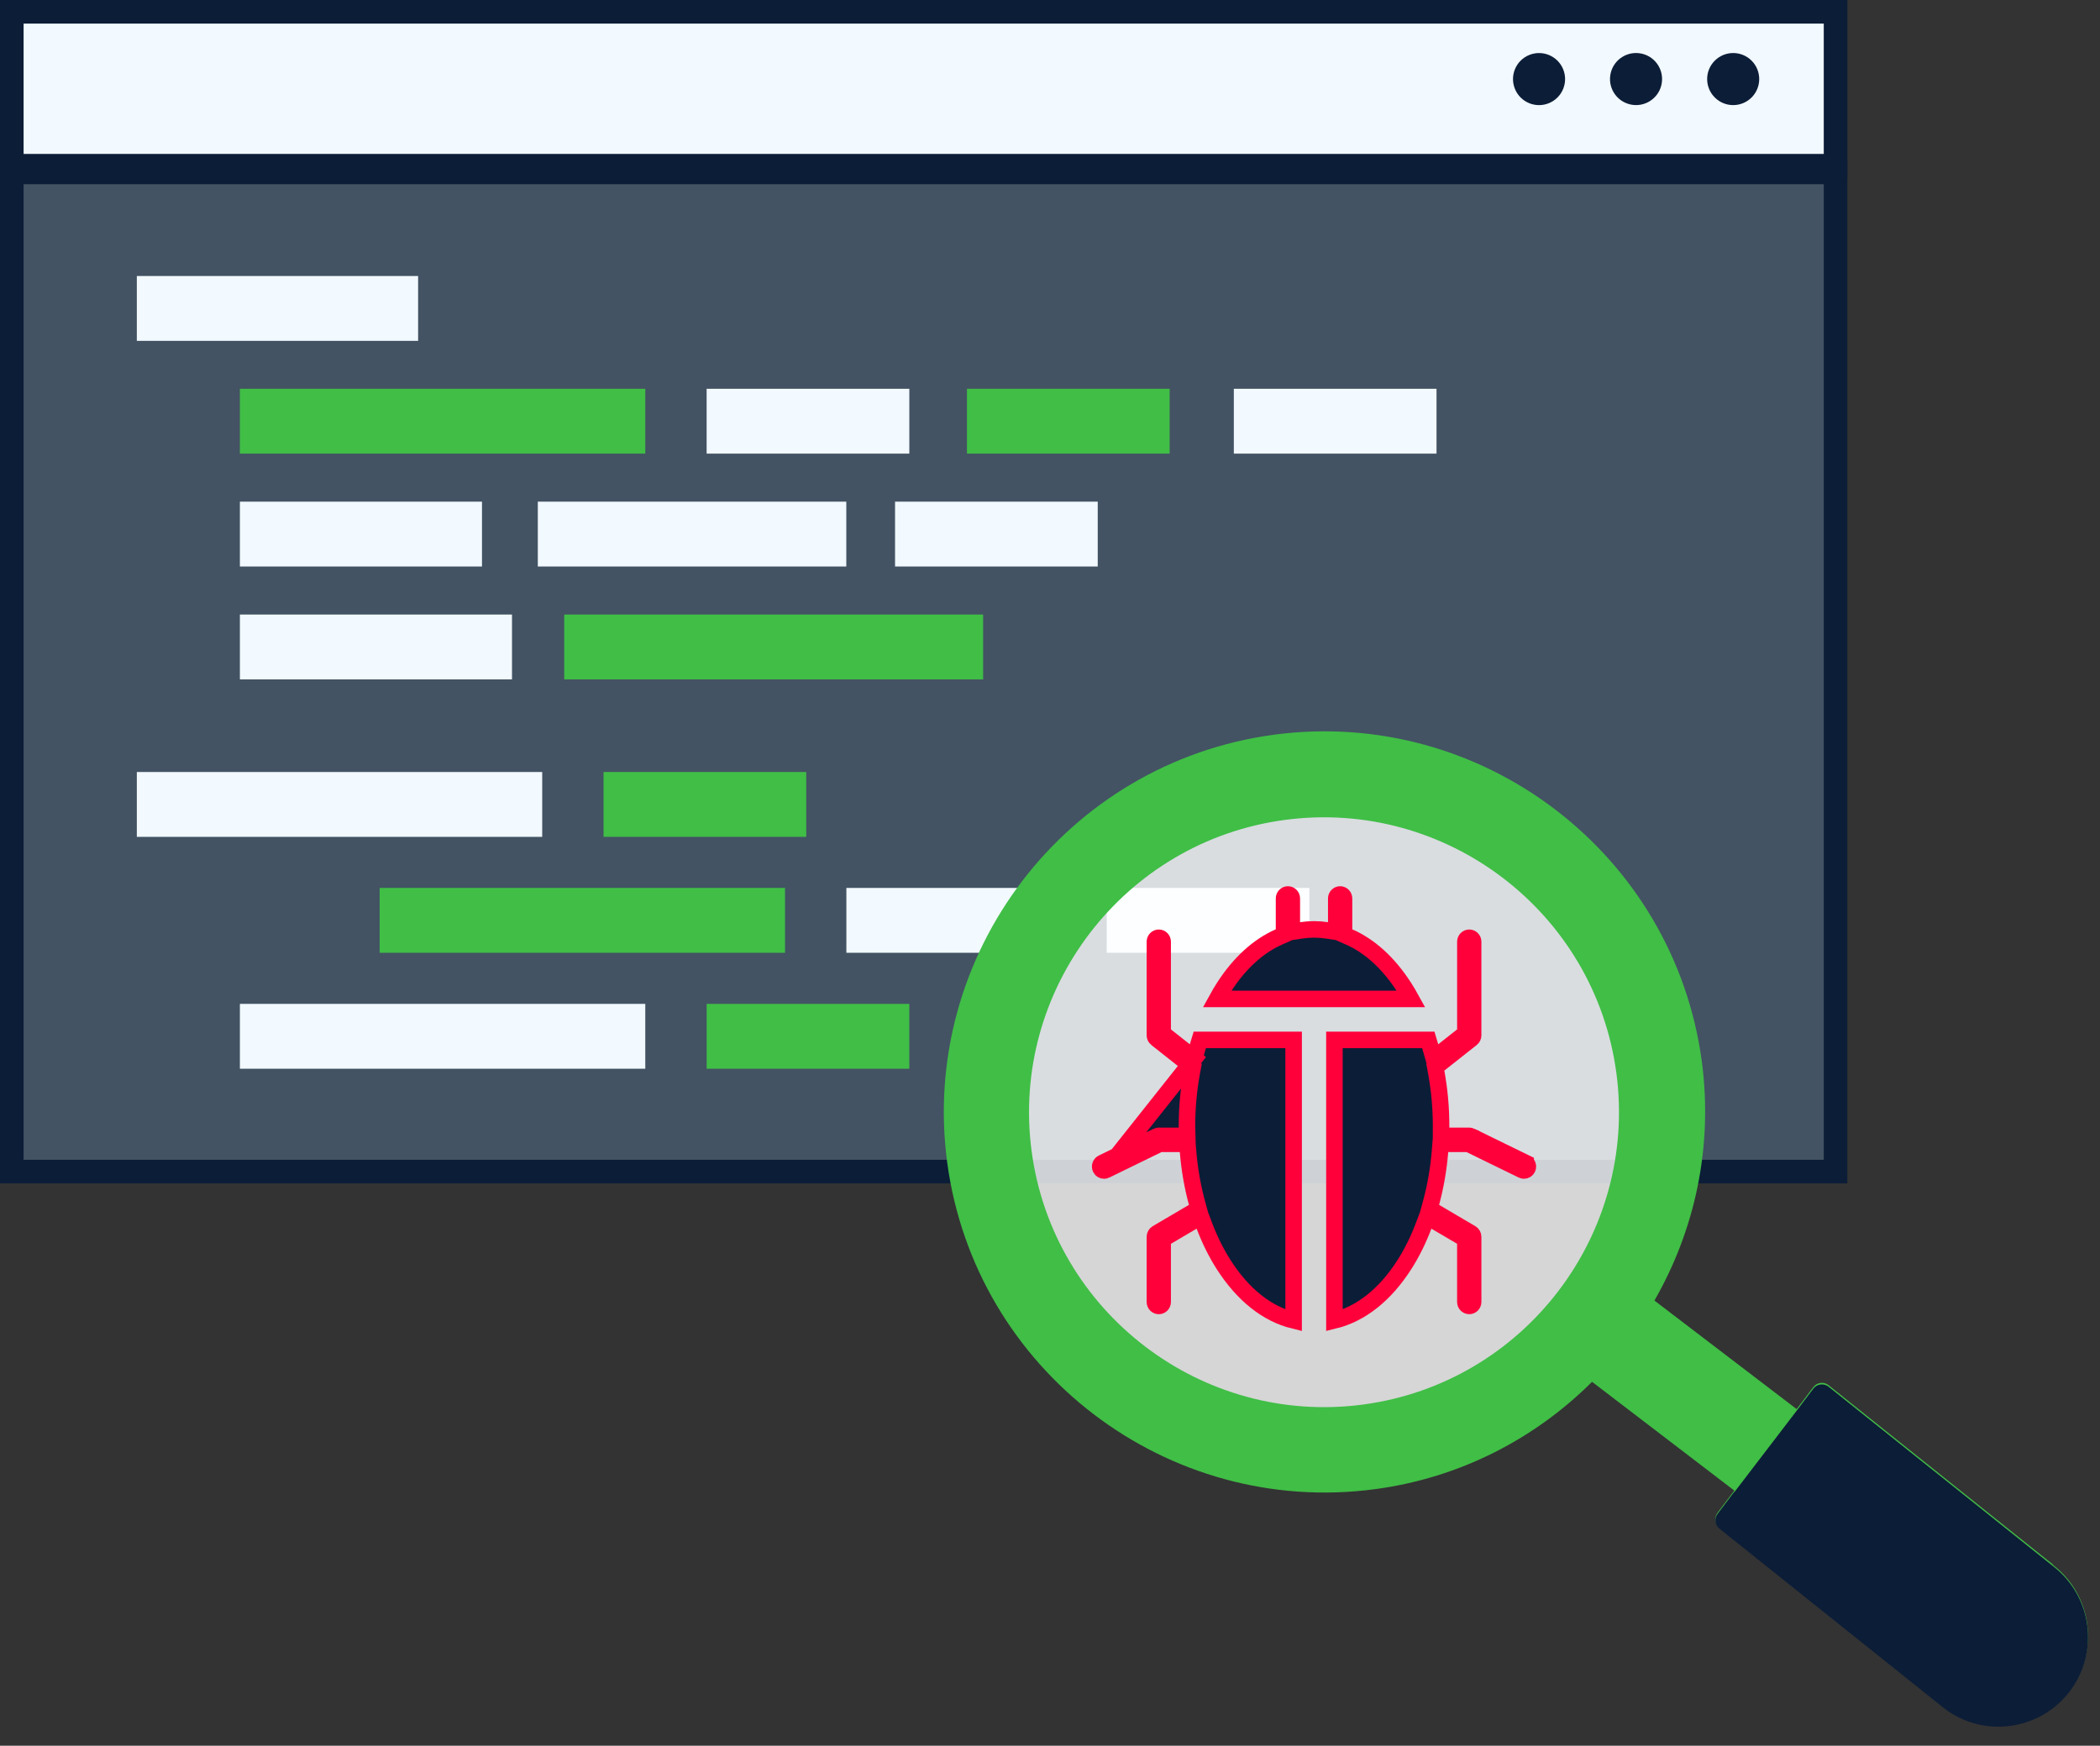
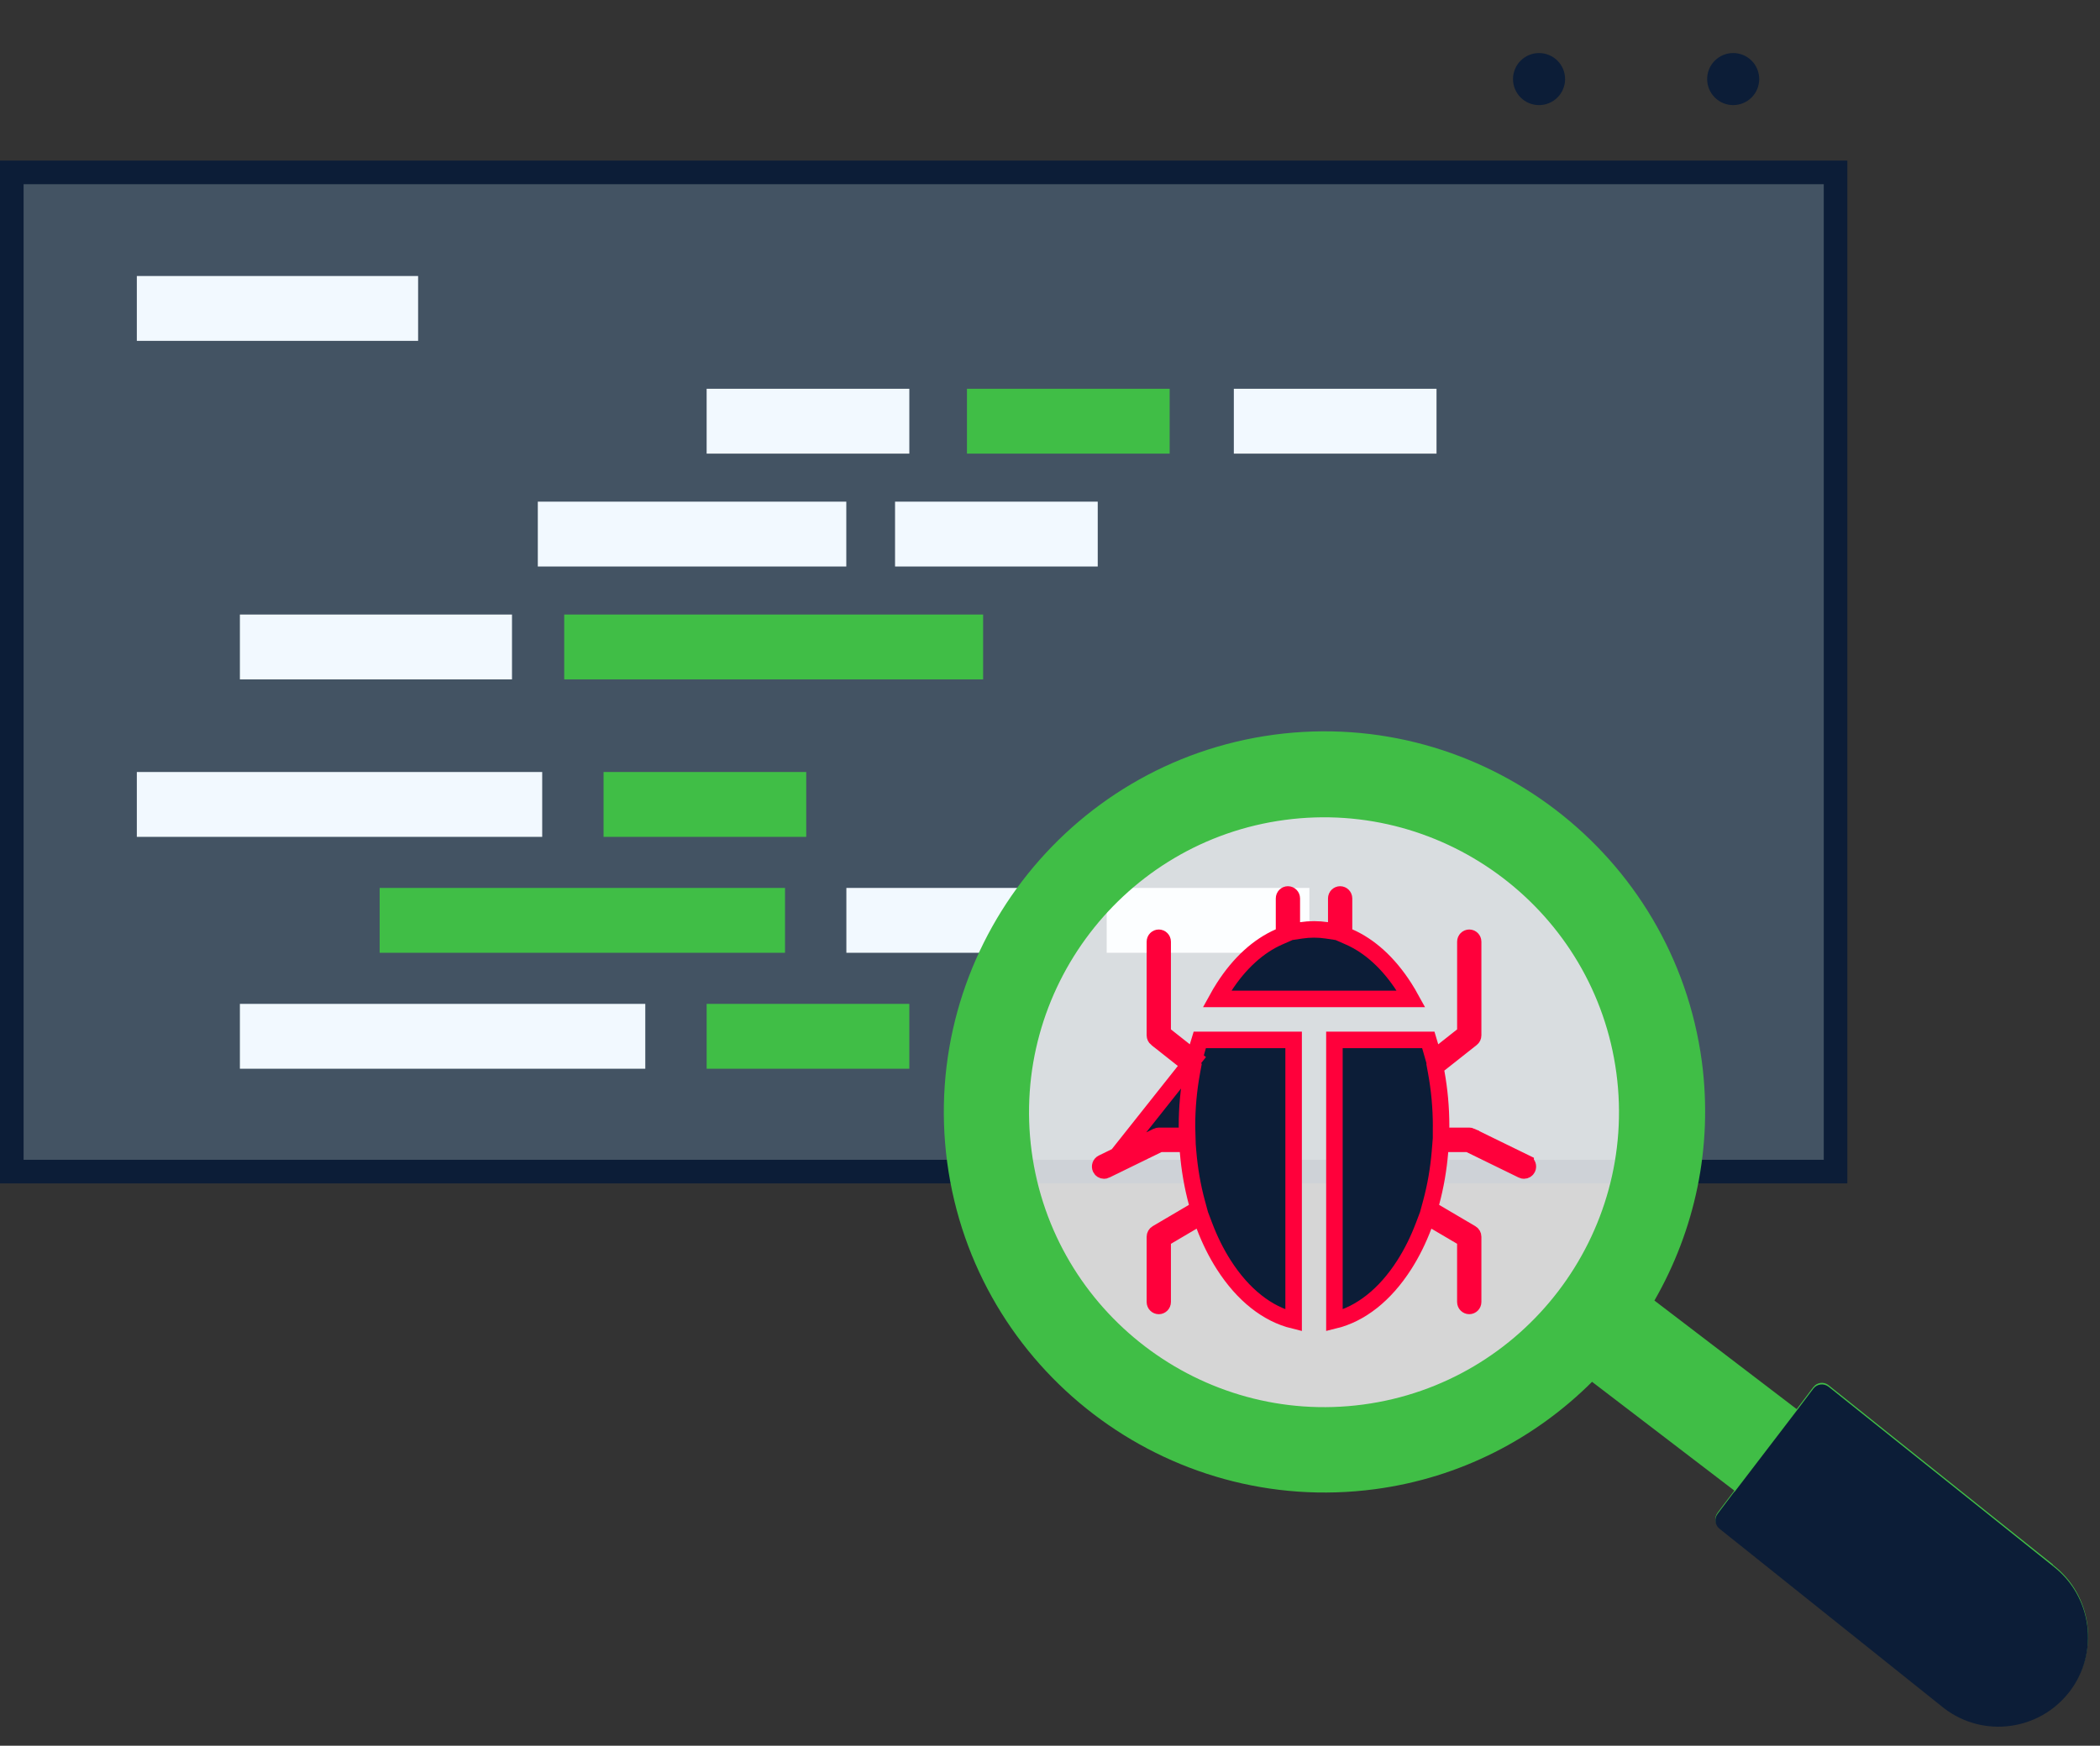
<svg xmlns="http://www.w3.org/2000/svg" width="89" height="74" viewBox="0 0 89 74" fill="none">
  <rect x="0" y="0" width="89" height="74" fill="#333333" stroke="none" />
-   <rect x="0.5" y="0.5" width="77.293" height="6.525" fill="#F2F9FF" stroke="#0C1D37" />
  <path d="M65.648 4.372C66.212 4.139 66.479 3.493 66.246 2.93C66.013 2.367 65.367 2.1 64.804 2.333C64.241 2.566 63.973 3.212 64.207 3.775C64.44 4.338 65.085 4.605 65.648 4.372Z" fill="#0C1D37" />
-   <path d="M70.411 3.605C70.551 3.011 70.184 2.417 69.591 2.277C68.997 2.137 68.403 2.504 68.263 3.098C68.123 3.691 68.49 4.285 69.084 4.425C69.677 4.565 70.271 4.198 70.411 3.605Z" fill="#0C1D37" />
  <path d="M74.234 4.132C74.665 3.701 74.665 3.002 74.234 2.571C73.803 2.141 73.105 2.14 72.674 2.571C72.243 3.002 72.243 3.701 72.674 4.132C73.105 4.563 73.803 4.563 74.234 4.132Z" fill="#0C1D37" />
  <path d="M0.5 49.664V7.308H77.793V49.664H0.5Z" fill="#435363" stroke="#0C1D37" />
  <path d="M17.72 11.7H5.799V14.449H17.72V11.7Z" fill="#F2F9FF" />
-   <path d="M27.348 16.48H10.167V19.229H27.348V16.48Z" fill="#40BE46" />
  <path d="M38.538 16.48H29.948V19.229H38.538V16.48Z" fill="#F2F9FF" />
  <path d="M49.571 16.48H40.981V19.229H49.571V16.48Z" fill="#40BE46" />
  <path d="M60.881 16.48H52.291V19.229H60.881V16.48Z" fill="#F2F9FF" />
-   <path d="M20.427 21.265H10.167V24.014H20.427V21.265Z" fill="#F2F9FF" />
+   <path d="M20.427 21.265V24.014H20.427V21.265Z" fill="#F2F9FF" />
  <path d="M35.867 21.265H22.793V24.014H35.867V21.265Z" fill="#F2F9FF" />
  <path d="M46.523 21.265H37.933V24.014H46.523V21.265Z" fill="#F2F9FF" />
  <path d="M21.699 26.05H10.167V28.799H21.699V26.05Z" fill="#F2F9FF" />
  <path d="M41.666 26.05H23.912V28.799H41.666V26.05Z" fill="#40BE46" />
  <path d="M22.979 32.725H5.799V35.474H22.979V32.725Z" fill="#F2F9FF" />
  <path d="M34.169 32.725H25.579V35.474H34.169V32.725Z" fill="#40BE46" />
  <path d="M33.27 37.639H16.09V40.388H33.27V37.639Z" fill="#40BE46" />
  <path d="M44.46 37.639H35.87V40.388H44.46V37.639Z" fill="#F2F9FF" />
  <path d="M55.493 37.639H46.903V40.388H55.493V37.639Z" fill="#F2F9FF" />
  <path d="M27.348 42.554H10.167V45.303H27.348V42.554Z" fill="#F2F9FF" />
  <path d="M38.538 42.554H29.948V45.303H38.538V42.554Z" fill="#40BE46" />
  <path d="M55.644 62.045C64.047 62.045 70.859 55.233 70.859 46.83C70.859 38.427 64.047 31.615 55.644 31.615C47.241 31.615 40.429 38.427 40.429 46.83C40.429 55.233 47.241 62.045 55.644 62.045Z" fill="white" fill-opacity="0.8" />
  <path d="M87.003 66.317L77.487 58.71C77.285 58.558 77.006 58.6 76.854 58.794L76.145 59.732L70.116 55.13C71.822 52.158 72.607 48.646 72.126 44.998C70.944 36.183 62.813 29.969 53.998 31.143C45.183 32.325 38.969 40.456 40.142 49.27C41.324 58.085 49.455 64.299 58.27 63.126C61.892 62.645 65.067 60.973 67.473 58.575L73.502 63.185L72.793 64.122C72.641 64.325 72.683 64.603 72.877 64.755L82.393 72.363C84.056 73.638 86.437 73.317 87.712 71.654C88.987 69.99 88.666 67.609 87.003 66.334V66.317ZM43.722 48.806C42.81 41.975 47.623 35.668 54.454 34.756C61.284 33.844 67.592 38.657 68.504 45.488C69.415 52.319 64.603 58.626 57.772 59.538C50.941 60.449 44.634 55.637 43.722 48.806Z" fill="#40BE46" />
  <path d="M73.502 63.235L72.793 64.172C72.641 64.375 72.683 64.653 72.877 64.805L82.393 72.413C84.056 73.688 86.438 73.367 87.713 71.704C88.987 70.04 88.667 67.659 87.003 66.384L77.488 58.777C77.285 58.625 77.006 58.667 76.854 58.861L76.145 59.799L73.511 63.243L73.502 63.235Z" fill="#0C1D37" />
  <path d="M50.618 44.866L50.208 44.542L49.408 43.91L49.275 43.804V43.635V39.919C49.275 39.824 49.199 39.751 49.111 39.751C49.022 39.751 48.946 39.824 48.946 39.919V43.888C48.946 43.94 48.97 43.989 49.01 44.022C49.011 44.022 49.011 44.022 49.011 44.022L50.384 45.108L50.55 45.239L50.512 45.446C50.377 46.183 50.305 46.952 50.305 47.738C50.305 47.752 50.305 47.767 50.306 47.788L50.316 48.148H49.956H49.111C49.086 48.148 49.062 48.154 49.041 48.164L49.04 48.165L46.72 49.298C46.638 49.338 46.602 49.44 46.643 49.525L46.643 49.525C46.672 49.585 46.73 49.619 46.791 49.619C46.814 49.619 46.838 49.614 46.861 49.603L50.618 44.866ZM50.618 44.866L50.762 44.364C50.789 44.269 50.817 44.175 50.846 44.082H54.825V55.973C53.723 55.702 52.688 54.905 51.861 53.609L51.861 53.609C51.542 53.11 51.268 52.556 51.042 51.959L50.895 51.571L50.537 51.781L49.448 52.423L49.275 52.524V52.724V55.19C49.275 55.286 49.199 55.359 49.111 55.359C49.022 55.359 48.946 55.286 48.946 55.19V52.427C48.946 52.365 48.978 52.31 49.029 52.28L50.566 51.375L50.796 51.24L50.726 50.982C50.538 50.292 50.412 49.562 50.35 48.807L50.324 48.485H50.001H49.229H49.148L49.075 48.521L46.861 49.602L50.618 44.866Z" fill="#0C1D37" stroke="#FF003B" stroke-width="0.7" />
  <path d="M59.52 41.867C59.618 42.021 59.713 42.181 59.803 42.345H51.577C51.667 42.181 51.761 42.021 51.86 41.867L51.861 41.866C52.532 40.816 53.341 40.094 54.209 39.714L54.419 39.622V39.393V38.085C54.419 37.989 54.495 37.916 54.583 37.916C54.672 37.916 54.748 37.989 54.748 38.085V39.091V39.497L55.15 39.437C55.329 39.41 55.508 39.397 55.69 39.397C55.872 39.397 56.052 39.41 56.23 39.437L56.632 39.498V39.091V38.085C56.632 37.989 56.708 37.916 56.796 37.916C56.885 37.916 56.961 37.989 56.961 38.085V39.393V39.622L57.171 39.714C58.039 40.094 58.848 40.816 59.519 41.866L59.52 41.867Z" fill="#0C1D37" stroke="#FF003B" stroke-width="0.7" />
  <path d="M59.518 53.609C58.691 54.904 57.656 55.701 56.554 55.972V44.082H60.534C60.562 44.175 60.59 44.269 60.617 44.364L60.761 44.867L61.171 44.542L61.971 43.91L62.104 43.804V43.635V39.919C62.104 39.824 62.18 39.751 62.269 39.751C62.357 39.751 62.433 39.824 62.433 39.919V43.887C62.433 43.941 62.409 43.989 62.37 44.021L60.995 45.108L60.83 45.238L60.868 45.445C61.003 46.182 61.075 46.951 61.075 47.737L61.074 47.758L61.074 47.759C61.074 47.768 61.073 47.782 61.073 47.797V48.148H61.423H62.269C62.292 48.148 62.316 48.153 62.341 48.164C62.341 48.165 62.341 48.165 62.341 48.165L64.659 49.297L64.659 49.298C64.741 49.338 64.777 49.439 64.736 49.524C64.707 49.585 64.648 49.618 64.588 49.618C64.564 49.618 64.541 49.614 64.518 49.602L64.518 49.602L62.303 48.52L62.231 48.485H62.15H61.377H61.055L61.029 48.806C60.967 49.561 60.84 50.291 60.653 50.981L60.583 51.239L60.813 51.375L62.35 52.28L62.35 52.28C62.401 52.309 62.433 52.365 62.433 52.426V55.189C62.433 55.285 62.357 55.358 62.268 55.358C62.18 55.358 62.103 55.285 62.103 55.189V52.724V52.524L61.931 52.422L60.842 51.781L60.484 51.57L60.337 51.958C60.111 52.555 59.837 53.109 59.518 53.609L59.518 53.609Z" fill="#0C1D37" stroke="#FF003B" stroke-width="0.7" />
</svg>